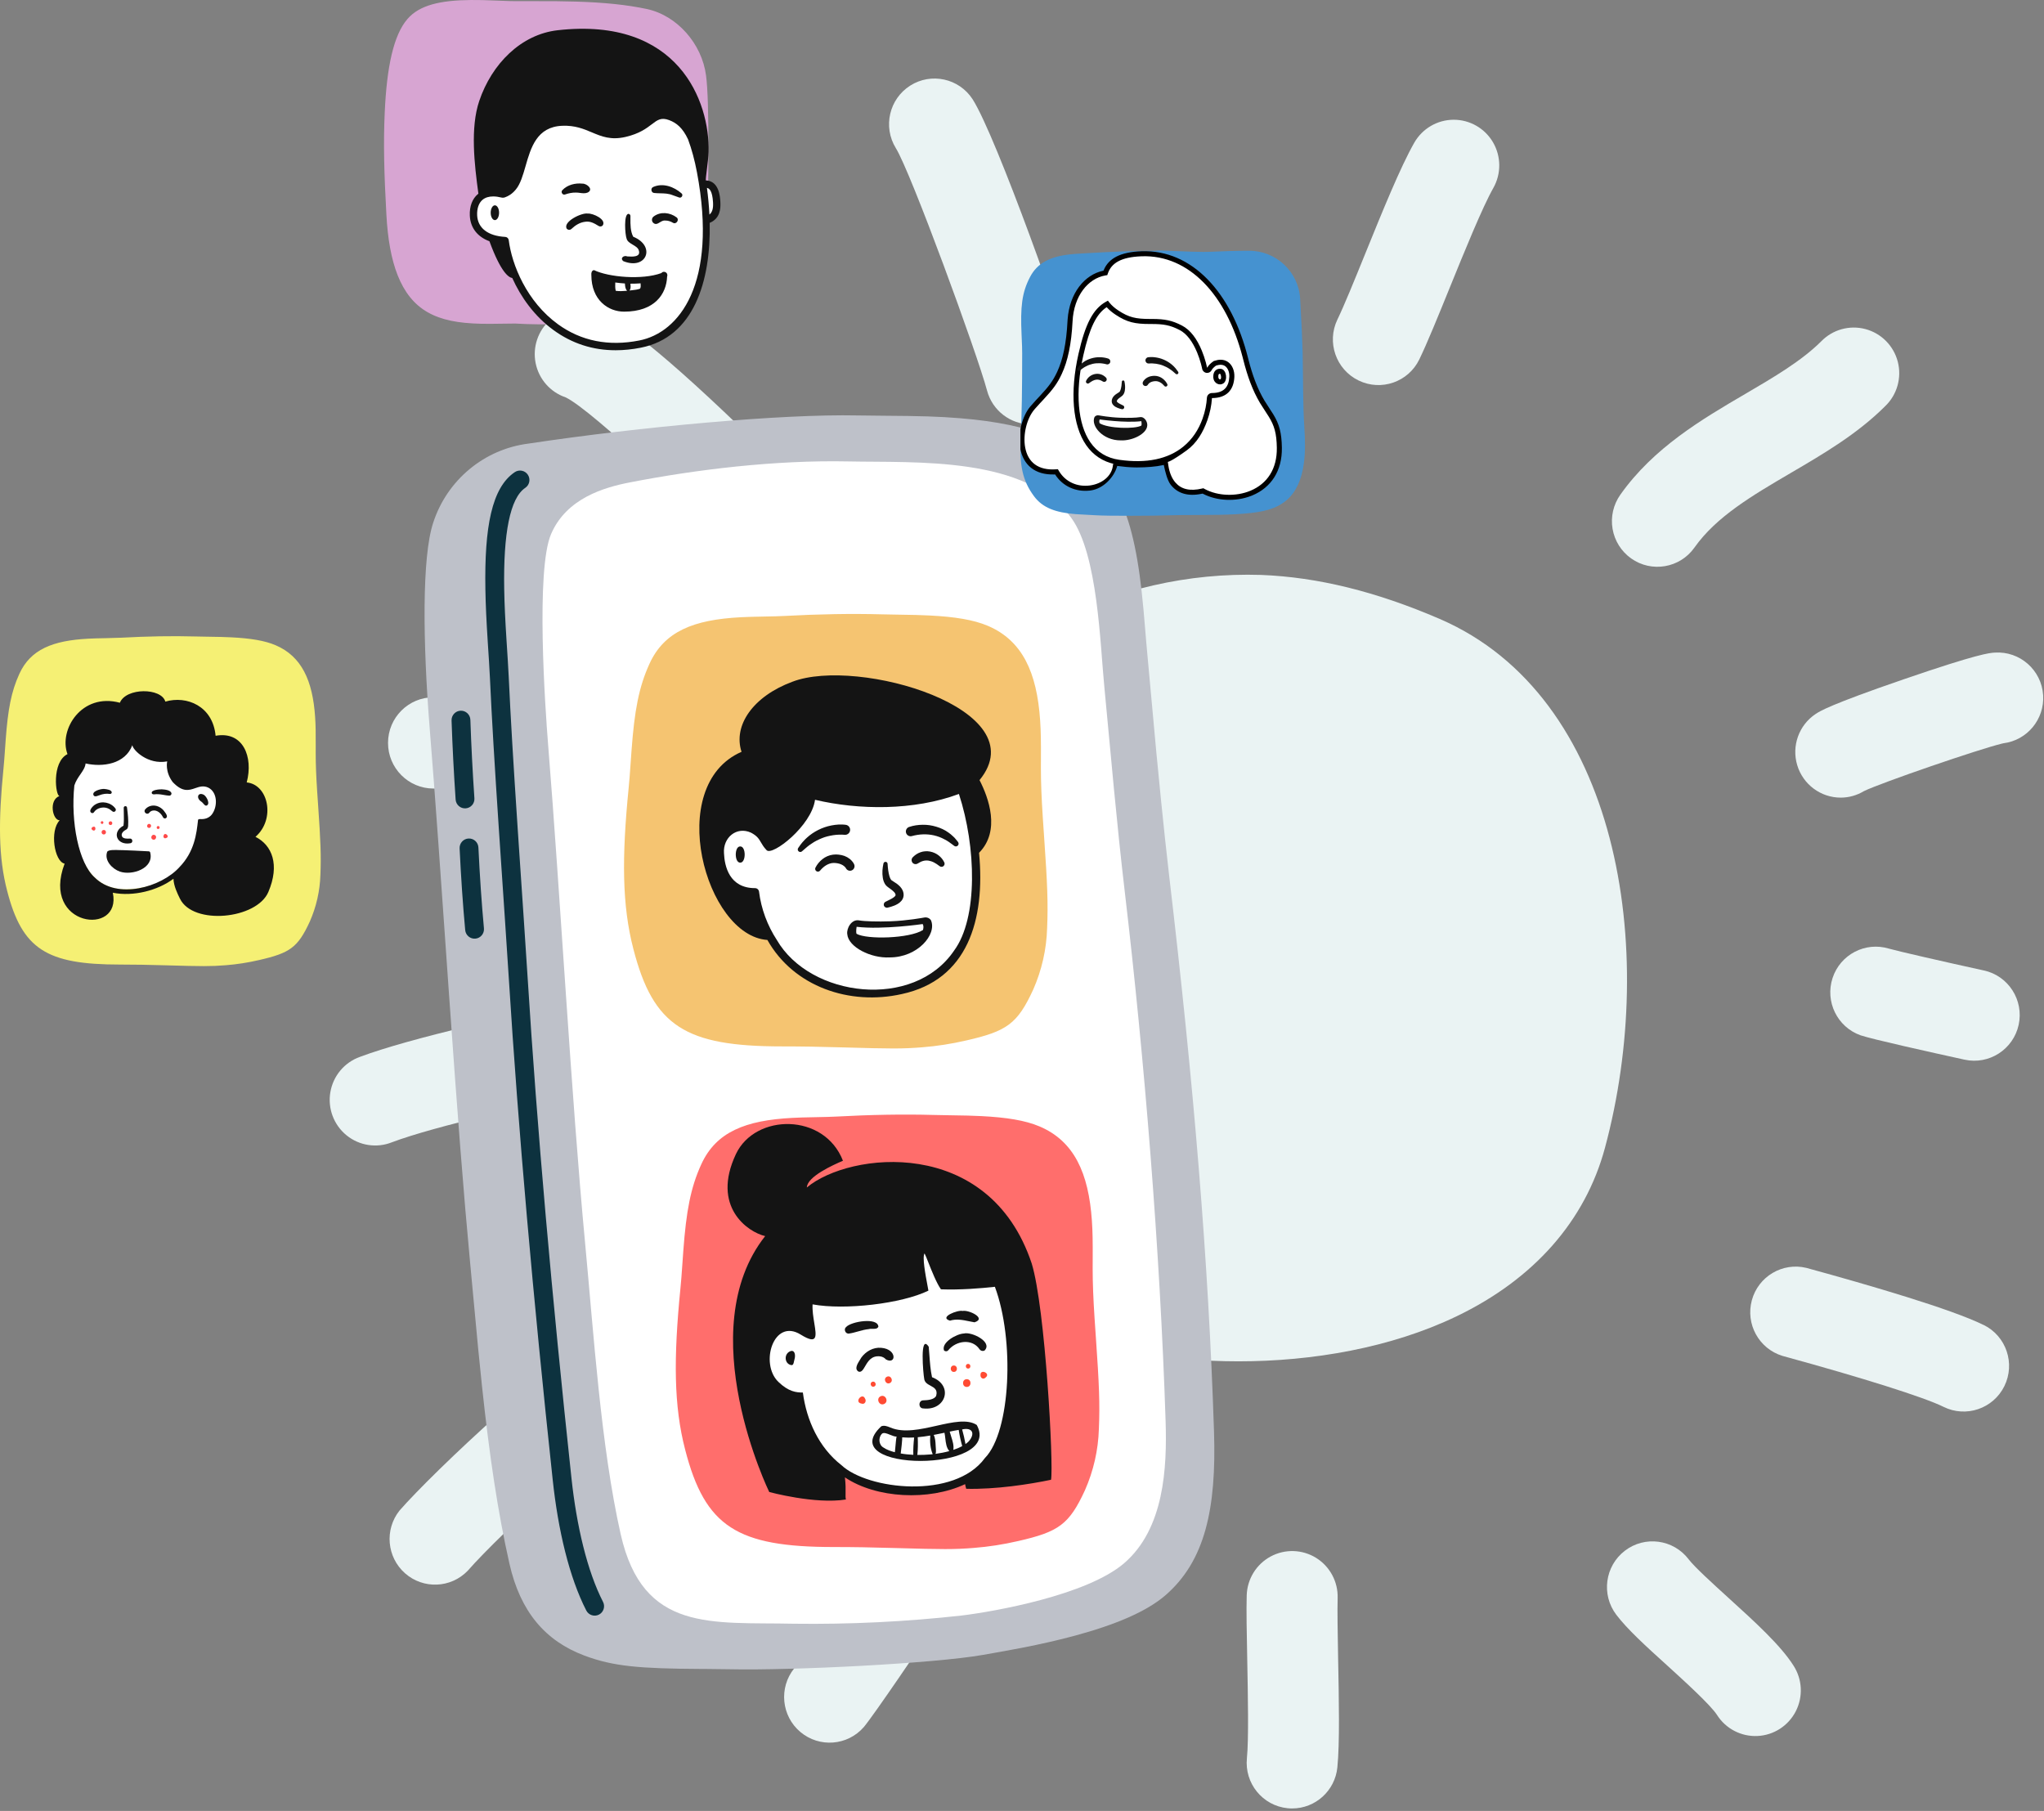
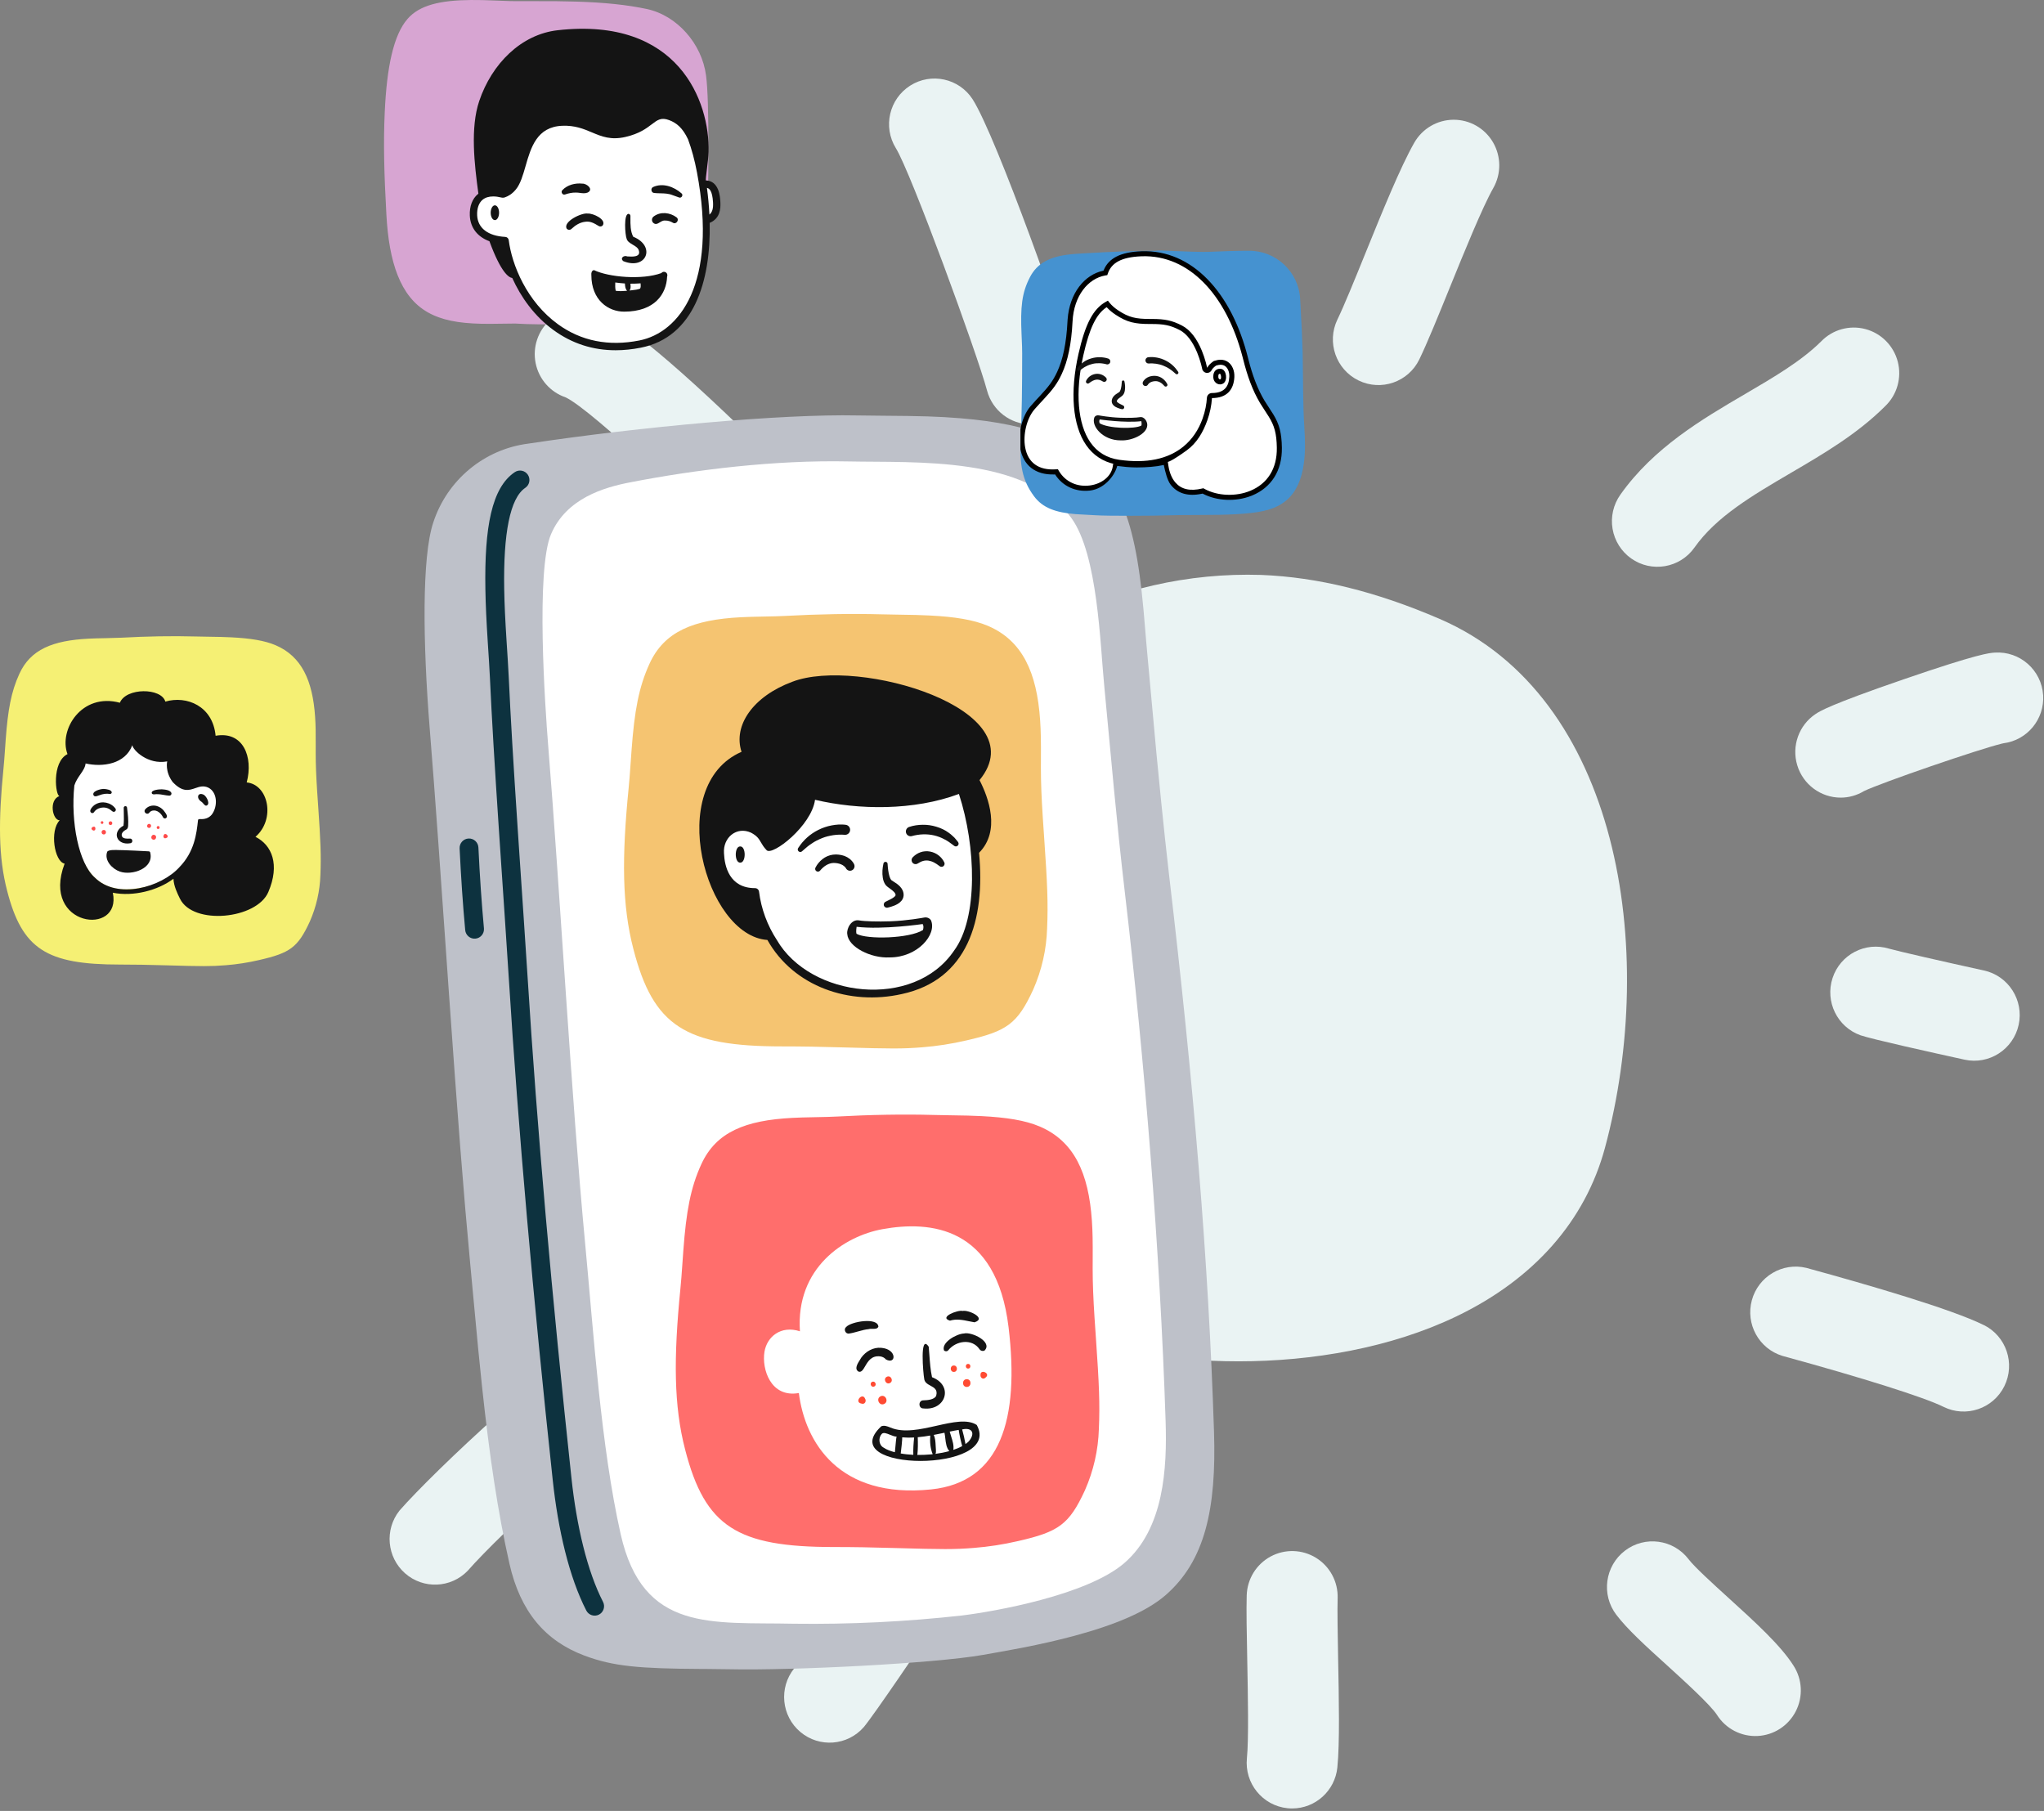
<svg xmlns="http://www.w3.org/2000/svg" width="228" height="202" viewBox="0 0 228 202" fill="none">
  <rect x="0" y="0" width="228" height="202" fill="#808080" stroke="none" />
  <g style="mix-blend-mode:soft-light">
    <g style="mix-blend-mode:soft-light">
      <g style="mix-blend-mode:soft-light">
        <path d="M160.592 69.038C153.509 65.984 146.992 64.377 140.667 64.13C132.544 63.876 124.492 65.72 117.283 69.485C103.136 76.757 94.181 89.525 92.714 104.522C91.725 114.643 93.417 123.616 97.746 131.185C101.984 138.602 108.509 144.274 117.134 148.066C122.543 150.436 130.121 151.85 138.146 151.85C146.427 151.85 155.172 150.341 162.486 146.822C171.115 142.67 176.832 136.173 179.027 128.037C184.997 105.867 180.57 77.658 160.592 69.038Z" fill="#EAF3F3" />
      </g>
      <g style="mix-blend-mode:soft-light">
        <path d="M89.577 54.75C88.004 52.976 83.454 48.417 79.187 44.45C69.92 35.841 67.511 35.045 66.352 34.682C64.636 34.097 62.739 34.476 61.376 35.675C60.014 36.875 59.393 38.712 59.746 40.496C60.1 42.28 61.375 43.739 63.091 44.323C66.109 45.745 78.803 57.935 81.994 61.531C83.196 62.9 85.036 63.52 86.817 63.154C88.599 62.788 90.049 61.494 90.618 59.761C91.187 58.028 90.788 56.122 89.573 54.765L89.577 54.75Z" fill="#EAF3F3" />
      </g>
      <g style="mix-blend-mode:soft-light">
-         <path d="M48.344 87.958C51.919 87.958 64.667 88.551 68.004 88.94C68.201 88.961 68.399 88.972 68.598 88.972C71.276 88.959 73.483 86.858 73.636 84.174C73.79 81.49 71.837 79.15 69.177 78.829C65.424 78.389 52.336 77.796 48.387 77.778H48.365C45.564 77.772 43.289 80.046 43.283 82.857C43.277 85.668 45.542 87.952 48.344 87.958Z" fill="#EAF3F3" />
-       </g>
+         </g>
      <g style="mix-blend-mode:soft-light">
-         <path d="M65.269 122.369C68.057 122.096 70.096 119.606 69.824 116.808C69.552 114.01 67.071 111.964 64.283 112.237C58.592 112.793 45.507 115.872 40.145 117.89C38.417 118.508 37.157 120.015 36.849 121.83C36.541 123.644 37.233 125.485 38.66 126.642C40.086 127.8 42.025 128.094 43.728 127.412C48.318 125.674 60.396 122.845 65.269 122.369Z" fill="#EAF3F3" />
-       </g>
+         </g>
      <g style="mix-blend-mode:soft-light">
        <path d="M68.409 147.866C62.15 151.189 48.445 164.059 44.562 168.498C42.876 170.621 43.148 173.698 45.179 175.491C47.21 177.284 50.286 177.161 52.169 175.213C55.875 170.977 68.565 159.292 73.137 156.864C74.759 156.025 75.807 154.376 75.882 152.546C75.955 150.716 75.044 148.988 73.496 148.019C71.947 147.051 69.999 146.992 68.395 147.866H68.409Z" fill="#EAF3F3" />
      </g>
      <g style="mix-blend-mode:soft-light">
        <path d="M103.672 173.05C102.557 172.294 101.189 172.013 99.868 172.271C98.547 172.528 97.383 173.301 96.63 174.42C93.221 179.492 89.283 185.244 88.588 186.102C86.856 188.259 87.162 191.411 89.277 193.192C91.391 194.974 94.537 194.731 96.355 192.646C97.528 191.242 102.821 183.411 105.049 180.11C106.61 177.778 105.994 174.618 103.672 173.05Z" fill="#EAF3F3" />
      </g>
      <g style="mix-blend-mode:soft-light">
        <path d="M221.296 108.252C216.873 107.285 211.58 106.071 210.707 105.816C208.07 105.012 205.276 106.468 204.415 109.095C203.554 111.722 204.94 114.559 207.537 115.483C208.881 115.934 215.381 117.377 219.13 118.199C221.867 118.801 224.572 117.063 225.173 114.316C225.773 111.57 224.04 108.854 221.304 108.252H221.296Z" fill="#EAF3F3" />
      </g>
      <g style="mix-blend-mode:soft-light">
        <path d="M149.209 178.263C149.265 176.445 148.351 174.734 146.81 173.776C145.269 172.818 143.335 172.758 141.738 173.618C140.141 174.478 139.122 176.128 139.066 177.947C139.015 179.594 139.066 182.146 139.124 185.105C139.2 189.105 139.298 194.045 139.087 196.121C138.805 198.917 140.834 201.414 143.619 201.698C143.791 201.716 143.965 201.724 144.137 201.724C146.738 201.72 148.915 199.743 149.177 197.147C149.448 194.46 149.354 189.603 149.26 184.902C149.213 182.204 149.166 179.652 149.209 178.263Z" fill="#EAF3F3" />
      </g>
      <g style="mix-blend-mode:soft-light">
        <path d="M192.775 178.209C191.094 176.682 189.004 174.78 188.366 173.937C186.666 171.699 183.479 171.268 181.25 172.975C179.02 174.682 178.591 177.88 180.291 180.117C181.498 181.71 183.552 183.593 185.965 185.771C187.895 187.527 190.812 190.181 191.525 191.293C192.501 192.83 194.222 193.726 196.036 193.642C197.85 193.558 199.481 192.507 200.312 190.886C201.143 189.266 201.047 187.323 200.06 185.793C198.622 183.524 195.786 180.943 192.775 178.209Z" fill="#EAF3F3" />
      </g>
      <g style="mix-blend-mode:soft-light">
        <path d="M221.282 147.804C217.724 146.037 208.559 143.361 201.495 141.427C198.829 140.781 196.134 142.379 195.412 145.034C194.689 147.69 196.201 150.44 198.825 151.243C207.791 153.697 214.674 155.871 216.782 156.922C219.293 158.169 222.336 157.137 223.579 154.617C224.821 152.097 223.793 149.044 221.282 147.797V147.804Z" fill="#EAF3F3" />
      </g>
      <g style="mix-blend-mode:soft-light">
        <path fill-rule="evenodd" clip-rule="evenodd" d="M222.517 72.794C225.312 72.613 227.724 74.74 227.904 77.545C228.068 80.226 226.129 82.573 223.474 82.908C223.434 82.917 223.391 82.926 223.345 82.937L223.166 82.952C223.175 82.951 223.186 82.951 223.197 82.95C223.237 82.948 223.284 82.945 223.328 82.941C220.836 83.529 209.848 87.305 207.914 88.245C207.135 88.718 206.242 88.97 205.331 88.972C203.096 88.973 201.123 87.505 200.475 85.358C199.827 83.211 200.656 80.891 202.516 79.647C202.98 79.338 204.067 78.618 212.374 75.764C220.68 72.91 221.919 72.83 222.517 72.794ZM223.328 82.941C223.349 82.939 223.368 82.936 223.387 82.933L223.345 82.937C223.339 82.938 223.334 82.94 223.328 82.941Z" fill="#EAF3F3" />
      </g>
      <g style="mix-blend-mode:soft-light">
        <path d="M181.943 62.287C184.229 63.91 187.392 63.368 189.011 61.076C191.464 57.604 195.492 55.259 199.756 52.754C203.4 50.624 207.168 48.417 210.283 45.308C211.611 44.036 212.15 42.143 211.693 40.358C211.235 38.574 209.852 37.177 208.077 36.706C206.303 36.236 204.413 36.764 203.136 38.088C200.937 40.269 197.883 42.065 194.644 43.96C189.87 46.755 184.461 49.922 180.737 55.19C179.959 56.292 179.649 57.658 179.875 58.989C180.102 60.32 180.845 61.507 181.943 62.287Z" fill="#EAF3F3" />
      </g>
      <g style="mix-blend-mode:soft-light">
        <path d="M151.542 42.44C154.061 43.668 157.096 42.616 158.32 40.088C159.208 38.252 160.418 35.278 161.696 32.129C163.33 28.105 165.366 23.099 166.573 20.972C167.469 19.39 167.457 17.448 166.541 15.877C165.624 14.306 163.942 13.346 162.128 13.357C160.314 13.369 158.645 14.351 157.748 15.933C156.208 18.638 154.216 23.542 152.288 28.294C151.075 31.286 149.926 34.111 149.18 35.649C147.966 38.179 149.023 41.218 151.542 42.44Z" fill="#EAF3F3" />
      </g>
      <g style="mix-blend-mode:soft-light">
        <path d="M110.099 43.56C110.691 45.788 112.703 47.338 115 47.337C115.442 47.338 115.882 47.279 116.308 47.163C119.014 46.438 120.622 43.65 119.902 40.935C118.949 37.343 111.207 15.34 108.487 11.065C106.969 8.735 103.867 8.062 101.525 9.553C99.183 11.044 98.469 14.147 99.923 16.518C101.575 19.139 109.012 39.473 110.099 43.56Z" fill="#EAF3F3" />
      </g>
    </g>
  </g>
  <path d="M109.624 184.599L109.621 184.6C104.201 185.554 88.38 186.354 81.338 186.196C80.619 186.18 79.892 186.173 78.855 186.166C78.678 186.165 78.537 186.164 78.218 186.163C71.326 186.125 68.405 185.879 65.195 184.675C60.843 183.044 58.038 179.793 56.825 174.417C55.527 168.658 54.6 162.454 53.763 154.604C53.451 151.676 53.288 149.977 52.722 143.875C52.607 142.627 52.525 141.747 52.442 140.874C51.704 133.061 51.038 124.435 50.083 110.878C50.173 112.162 49.182 97.993 48.917 94.305C48.549 89.169 48.233 84.97 47.926 81.188C47.165 71.659 47.052 62.13 48.321 58.31C49.866 53.54 54.02 50.097 58.953 49.48C71.494 47.593 87.254 46.165 95.614 46.34C96.362 46.355 97.023 46.362 98.459 46.372C102.693 46.4 104.665 46.451 107.158 46.656C115.053 47.305 120.567 49.337 123.737 53.706C125.465 56.093 126.487 59.539 127.126 64.185C127.286 65.348 127.42 66.563 127.549 67.973C127.599 68.513 127.646 69.057 127.704 69.761C127.694 69.632 127.812 71.065 127.843 71.43C127.882 71.887 127.916 72.267 127.949 72.62C127.975 72.901 127.975 72.901 128 73.181C129.055 84.748 129.086 85.081 129.522 89.402C129.819 92.346 130.112 95.068 130.413 97.669C133.158 120.969 134.803 140.622 135.418 159.685C135.698 168.287 134.419 174.138 129.974 177.968C127.865 179.775 124.43 181.225 119.925 182.445C118.07 182.948 116.111 183.39 113.986 183.806C113.187 183.962 112.401 184.107 111.511 184.266C111.146 184.331 109.882 184.553 109.624 184.599Z" fill="#BEC1C9" />
  <path d="M107.292 180.201C101.069 180.894 94.809 181.201 88.547 181.118C79.408 180.918 71.718 182.14 69.235 171.135C67.025 161.336 66.212 148.645 65.261 138.605C63.718 122.273 62.479 99.621 61.151 83.206C60.794 78.78 59.76 63.571 61.466 59.584C63.172 55.596 67.356 54.358 70.364 53.789C77.592 52.387 86.4 51.297 94.668 51.471C102.19 51.629 114.494 50.844 119.513 57.792C122.463 61.87 122.71 71.826 123.187 76.647C123.901 84.143 124.568 91.871 125.465 99.479C127.67 118.201 129.402 139.516 130.017 158.481C130.19 163.749 129.859 170.524 125.392 174.369C121.219 177.946 110.899 179.759 107.292 180.201Z" fill="white" />
  <path d="M87.245 116.721C76.447 116.721 72.874 114.471 70.654 105.867C69.378 100.975 69.355 95.635 70.124 87.891C70.204 87.082 70.256 86.407 70.358 84.932C70.404 84.271 70.423 84.01 70.449 83.657C70.773 79.293 71.252 76.649 72.454 74.025C74.1 70.428 77.365 69.121 82.633 68.85C83.375 68.812 83.938 68.797 85.266 68.772C86.381 68.752 86.889 68.738 87.461 68.708C91.296 68.5 94.981 68.433 98.377 68.526C98.81 68.539 99.224 68.546 100.043 68.558C101.898 68.585 102.656 68.603 103.694 68.655C106.487 68.795 108.588 69.128 110.19 69.808C114.042 71.446 115.659 75.007 116.021 80.325C116.107 81.585 116.121 82.606 116.112 84.697C116.109 85.202 116.108 85.399 116.108 85.655C116.108 87.29 116.177 88.987 116.32 91.2C116.36 91.827 116.395 92.339 116.473 93.457C116.828 98.535 116.923 100.774 116.801 103.561C116.729 105.91 116.204 108.223 115.246 110.393C113.482 114.217 112.31 115.023 107.796 116.055C106.101 116.446 104.516 116.689 102.87 116.82C100.637 116.997 99.445 116.988 94.052 116.833C91.373 116.756 89.488 116.721 87.245 116.721Z" fill="#F5C471" />
  <path fill-rule="evenodd" clip-rule="evenodd" d="M92.592 83.457C90.415 84.342 87.055 91.075 87.055 91.075L81.25 90.179C81.25 90.179 78.571 97.17 82.232 100.844C85.894 104.519 85.254 103.385 85.724 104.18C86.195 104.976 88.278 110.384 97.516 110.732C106.753 111.08 108.632 102.341 108.78 101.422C108.929 100.502 109.127 94.016 108.805 92.674C108.483 91.332 108.409 87.267 107.27 85.988C104.788 83.202 96.043 82.053 92.592 83.457Z" fill="white" />
  <path fill-rule="evenodd" clip-rule="evenodd" d="M86.65 104.845C90.364 111.266 101.928 112.693 106.429 106.028C109.104 102.402 108.891 94.452 106.964 88.562C101.935 90.438 95.78 90.36 90.914 89.212C90.526 92.115 86.157 95.508 85.515 94.837C85.192 94.5 85.028 94.218 84.881 93.965C84.652 93.57 84.462 93.244 83.773 92.88C82.177 92.145 80.624 93.418 80.759 95.185C80.824 96.635 81.36 99.067 84.223 99.067C84.449 99.067 84.64 99.236 84.668 99.461C84.905 101.378 85.602 103.235 86.65 104.845ZM88.392 76.043C95.677 73.245 115.745 79.096 109.263 87.018C110.268 88.975 111.632 92.678 109.209 95.126C109.925 102.677 107.908 109.303 100.595 110.881C94.775 112.189 88.54 110.073 85.598 104.847C78.688 104.388 74.082 87.625 82.716 83.862C81.756 80.939 83.983 77.676 88.392 76.043ZM82.569 94.416C81.907 94.393 81.907 96.245 82.569 96.222C83.231 96.245 83.231 94.393 82.569 94.416Z" fill="#141414" />
  <path fill-rule="evenodd" clip-rule="evenodd" d="M94.176 93.116C94.108 93.11 93.99 93.102 93.891 93.1C93.812 93.097 93.731 93.099 93.65 93.101C93.625 93.102 93.6 93.102 93.575 93.103C93.363 93.113 93.149 93.128 92.937 93.162C92.514 93.231 92.089 93.325 91.689 93.492C91.29 93.658 90.89 93.842 90.531 94.102C90.181 94.321 89.87 94.598 89.551 94.881L89.477 94.946L89.456 94.965C89.34 95.069 89.16 95.058 89.057 94.941C88.968 94.84 88.963 94.693 89.037 94.588C89.066 94.548 89.094 94.507 89.122 94.467C89.237 94.303 89.352 94.137 89.483 93.983C89.524 93.939 89.565 93.893 89.606 93.848L89.606 93.848C89.734 93.706 89.864 93.562 90.012 93.437C90.387 93.092 90.82 92.803 91.281 92.572C91.744 92.342 92.239 92.168 92.75 92.073C93.005 92.024 93.263 91.99 93.525 91.975C93.544 91.974 93.564 91.974 93.583 91.973C93.695 91.97 93.807 91.967 93.92 91.971C94.058 91.973 94.177 91.981 94.345 92.004C94.651 92.047 94.865 92.33 94.823 92.637C94.782 92.932 94.519 93.142 94.227 93.12L94.176 93.116ZM104.659 96.506L104.659 96.506C104.695 96.532 104.728 96.558 104.758 96.578L104.829 96.628C104.926 96.695 105.055 96.71 105.169 96.656C105.34 96.575 105.414 96.371 105.334 96.199C105.251 96.021 105.165 95.899 105.059 95.763C104.954 95.634 104.832 95.518 104.697 95.412C104.425 95.202 104.101 95.054 103.748 94.987C103.396 94.92 103.013 94.943 102.673 95.066C102.329 95.182 102.039 95.392 101.809 95.629C101.669 95.773 101.639 96 101.75 96.179C101.88 96.389 102.156 96.453 102.365 96.322L102.39 96.307C102.589 96.182 102.785 96.083 102.98 96.033C103.176 95.978 103.371 95.972 103.573 95.998C103.774 96.033 103.983 96.098 104.18 96.201C104.28 96.251 104.38 96.311 104.478 96.377C104.538 96.414 104.601 96.462 104.659 96.506ZM91.299 96.263C91.17 96.424 91.063 96.575 90.961 96.779C90.898 96.905 90.927 97.062 91.04 97.156C91.171 97.266 91.366 97.248 91.475 97.116L91.498 97.088C91.583 96.986 91.701 96.858 91.818 96.76C91.936 96.658 92.06 96.565 92.19 96.492C92.451 96.345 92.723 96.26 92.998 96.256C93.067 96.256 93.133 96.259 93.205 96.268C93.232 96.272 93.26 96.274 93.287 96.277C93.334 96.281 93.381 96.286 93.425 96.297C93.57 96.319 93.701 96.365 93.824 96.416C93.948 96.465 94.055 96.533 94.149 96.61L94.165 96.624C94.204 96.659 94.243 96.694 94.275 96.732C94.293 96.751 94.308 96.771 94.322 96.79L94.326 96.795L94.345 96.823C94.347 96.824 94.349 96.828 94.351 96.831C94.354 96.837 94.356 96.84 94.35 96.826C94.465 97.082 94.764 97.198 95.02 97.083C95.276 96.969 95.391 96.668 95.277 96.411C95.252 96.357 95.24 96.336 95.225 96.309L95.217 96.296C95.203 96.271 95.189 96.25 95.175 96.228V96.228L95.17 96.221L95.164 96.212C95.128 96.159 95.09 96.109 95.05 96.063C94.971 95.969 94.885 95.886 94.793 95.812C94.607 95.666 94.403 95.552 94.193 95.474C93.982 95.401 93.767 95.349 93.557 95.331C93.485 95.32 93.415 95.318 93.345 95.316C93.311 95.314 93.278 95.314 93.244 95.312C93.138 95.31 93.025 95.319 92.917 95.332C92.479 95.391 92.064 95.571 91.739 95.834C91.575 95.962 91.428 96.106 91.299 96.263ZM101.797 92.131C101.667 92.16 101.555 92.192 101.402 92.244C101.14 92.336 100.989 92.619 101.065 92.892C101.144 93.175 101.437 93.34 101.719 93.261L101.76 93.249C101.827 93.23 101.938 93.202 102.033 93.182C102.132 93.159 102.234 93.143 102.336 93.127L102.644 93.088L102.954 93.068C103.368 93.056 103.783 93.089 104.185 93.183C104.586 93.278 104.978 93.419 105.346 93.622C105.694 93.79 106.006 94.026 106.327 94.268L106.328 94.269C106.358 94.291 106.387 94.314 106.417 94.336L106.44 94.353C106.548 94.435 106.7 94.437 106.811 94.35C106.945 94.246 106.969 94.053 106.865 93.919C106.79 93.823 106.711 93.728 106.632 93.633C106.61 93.608 106.589 93.582 106.567 93.556L106.567 93.556C106.51 93.486 106.452 93.416 106.382 93.358C106.344 93.324 106.307 93.29 106.269 93.255C106.123 93.12 105.976 92.984 105.806 92.875C105.4 92.574 104.927 92.361 104.44 92.216C103.952 92.068 103.441 91.99 102.933 91.999C102.68 92.005 102.426 92.016 102.174 92.058C102.048 92.079 101.923 92.101 101.797 92.131ZM99.006 96.356C99.037 96.844 99.091 97.332 99.217 97.751C99.251 97.853 99.288 97.952 99.331 98.032C99.372 98.112 99.424 98.174 99.451 98.189C99.506 98.229 99.615 98.302 99.717 98.366C99.823 98.433 99.936 98.505 100.051 98.588C100.275 98.757 100.526 98.97 100.688 99.317C100.76 99.493 100.811 99.677 100.793 99.907C100.776 100.132 100.67 100.347 100.545 100.489C100.292 100.779 100.018 100.9 99.765 101.011C99.507 101.114 99.257 101.188 99.007 101.244C98.819 101.287 98.631 101.169 98.588 100.98C98.552 100.818 98.632 100.658 98.774 100.587L98.776 100.586C98.848 100.55 98.921 100.516 98.992 100.481H98.992C99.14 100.41 99.284 100.341 99.416 100.266C99.611 100.162 99.789 100.033 99.859 99.933C99.894 99.882 99.896 99.857 99.899 99.832L99.899 99.831C99.901 99.809 99.886 99.743 99.862 99.689C99.815 99.574 99.684 99.434 99.513 99.3C99.428 99.231 99.334 99.162 99.232 99.089C99.205 99.069 99.179 99.051 99.153 99.032C99.074 98.975 98.991 98.916 98.891 98.823C98.731 98.668 98.654 98.509 98.592 98.36C98.531 98.211 98.501 98.067 98.475 97.925C98.381 97.361 98.436 96.829 98.545 96.317C98.572 96.191 98.696 96.11 98.822 96.137C98.927 96.159 99 96.249 99.006 96.351L99.006 96.356ZM95.547 104.161C96.7 104.818 101.446 104.695 102.953 103.739C103.086 103.283 102.918 103.073 102.918 103.073C102.918 103.073 98.467 103.725 95.55 103.38C95.55 103.38 95.453 103.973 95.547 104.161ZM103.067 102.35C103.385 102.286 103.676 102.399 103.845 102.649C104.534 104.231 102.353 106.81 99.221 106.795C97.14 106.905 94.617 105.635 94.509 104.195C94.412 103.573 94.968 102.508 95.826 102.665C96.438 102.776 97.9 102.817 99.328 102.766C101.197 102.7 102.977 102.367 103.064 102.351C103.066 102.35 103.067 102.35 103.067 102.35Z" fill="#141414" />
  <path d="M93.019 172.563C82.221 172.563 78.648 170.312 76.428 161.709C75.152 156.817 75.129 151.477 75.898 143.732C75.978 142.924 76.03 142.249 76.132 140.774C76.178 140.113 76.197 139.851 76.223 139.498C76.547 135.134 77.026 132.49 78.228 129.867C79.874 126.269 83.139 124.963 88.407 124.692C89.149 124.654 89.712 124.639 91.04 124.614C92.155 124.593 92.663 124.579 93.235 124.55C97.07 124.341 100.755 124.274 104.151 124.368C104.584 124.38 104.998 124.388 105.818 124.4C107.673 124.427 108.43 124.444 109.468 124.496C112.261 124.637 114.362 124.969 115.964 125.65C119.816 127.287 121.433 130.849 121.796 136.167C121.881 137.427 121.896 138.448 121.886 140.539C121.883 141.043 121.882 141.24 121.882 141.496C121.882 143.131 121.952 144.828 122.094 147.041C122.134 147.669 122.169 148.181 122.248 149.298C122.603 154.377 122.697 156.615 122.575 159.403C122.503 161.752 121.978 164.064 121.02 166.234C119.257 170.058 118.085 170.865 113.571 171.896C111.875 172.287 110.291 172.53 108.644 172.661C106.411 172.839 105.219 172.829 99.826 172.675C97.148 172.598 95.262 172.563 93.019 172.563Z" fill="#FF6E6C" />
  <path fill-rule="evenodd" clip-rule="evenodd" d="M112.502 148.052C111.148 136.786 103.761 136.137 98.43 137.109C94.182 137.884 88.748 141.409 89.229 148.5C87.102 147.807 85.548 149.105 85.272 150.792C84.959 152.706 85.96 155.944 89.109 155.386C89.799 160.874 93.581 167.195 103.857 166.137C111.637 165.336 113.734 158.307 112.502 148.052Z" fill="white" />
-   <path fill-rule="evenodd" clip-rule="evenodd" d="M89.557 155.33C89.959 158.417 91.35 161.477 93.855 163.426C96.781 166.178 106.48 167.285 109.869 162.631C112.754 159.681 113.184 149.446 110.975 143.536C109.445 143.705 107.098 143.9 104.958 143.817C104.467 143.121 103.938 141.788 103.557 140.828C103.374 140.366 103.225 139.99 103.131 139.815C102.857 140.191 103.229 142.177 103.453 143.372C103.496 143.605 103.534 143.808 103.561 143.964C100.583 145.425 94.22 146.158 90.64 145.496C90.601 146.186 90.724 146.934 90.831 147.589C91.072 149.061 91.236 150.06 89.315 148.867C86.283 146.983 84.724 152.103 86.815 154.132C87.967 155.25 88.824 155.328 89.557 155.33ZM94.028 129.475C92.933 129.945 90.041 131.235 90 132.458C94.712 128.493 110.32 126.651 115.082 140.932C116.604 145.881 117.539 163.481 117.24 165.061C114.774 165.576 111.076 166.143 107.778 166.068C107.72 165.904 107.684 165.729 107.655 165.55C103.614 167.442 97.737 167.144 94.247 164.792C94.338 165.587 94.328 166.13 94.32 166.53C94.313 166.845 94.309 167.071 94.358 167.261C90.918 167.818 85.806 166.426 85.806 166.426C85.806 166.426 77.031 148.413 85.351 137.881C83.402 137.43 79.319 134.593 82.093 128.726C84.238 124.186 91.939 124.105 94.028 129.475ZM88.566 151.866C88.518 152.1 88.474 152.314 88.238 152.266C87.518 152.119 87.426 151.088 88.083 150.754C88.622 150.48 88.788 151.091 88.615 151.66C88.595 151.726 88.581 151.797 88.566 151.866Z" fill="#141414" />
  <path fill-rule="evenodd" clip-rule="evenodd" d="M108.112 147.383C107.4 147.236 106.687 147.089 105.963 147.313C104.677 146.928 106.863 146.085 107.374 146.23C108.029 146.079 110.108 147.049 108.701 147.497C108.504 147.464 108.308 147.424 108.112 147.383ZM109.822 150.645C110.774 149.684 108.361 148.518 107.527 148.745C106.718 148.772 104.967 149.744 105.302 150.638C105.432 150.764 105.639 150.76 105.764 150.629C106.623 149.537 108.43 149.272 109.261 150.499C109.384 150.678 109.622 150.744 109.822 150.645ZM103.963 153.619C106.413 154.556 105.491 157.388 102.999 157.104C102.42 157.111 102.418 156.198 102.995 156.201C103.481 156.189 104.21 156.126 104.424 155.7C104.619 155.015 104.214 154.795 103.799 154.569C103.461 154.386 103.117 154.199 103.085 153.753C102.995 153.33 102.558 148.677 103.595 150.221C103.624 150.529 103.646 150.84 103.669 151.151C103.729 151.982 103.789 152.817 103.963 153.619ZM98.822 151.638C98.667 151.458 98.45 151.337 98.192 151.299C97.214 151.174 96.817 151.857 96.501 152.398C96.276 152.786 96.092 153.101 95.768 152.997C95.275 152.705 95.647 152.117 95.924 151.68C95.981 151.589 96.035 151.505 96.076 151.431C96.573 150.746 97.41 150.258 98.294 150.342C100.099 150.484 99.969 152.27 98.822 151.638ZM96.924 148.255C97.041 148.217 97.184 148.22 97.329 148.224C97.593 148.229 97.861 148.236 97.98 147.989C97.928 146.908 94.939 147.402 94.388 148.016C94.072 148.262 94.302 148.819 94.707 148.752C95.045 148.703 95.378 148.61 95.712 148.516C96.112 148.404 96.512 148.291 96.924 148.255ZM107.696 161.077C107.828 160.984 107.952 160.887 108.058 160.778C108.801 159.919 108.49 159.187 107.322 159.445C107.477 159.982 107.599 160.527 107.696 161.077ZM106.34 161.726C106.508 161.67 106.675 161.61 106.837 161.543C107.007 161.472 107.172 161.39 107.331 161.303C107.164 160.71 107.032 160.108 106.937 159.498C106.608 159.551 106.27 159.618 105.936 159.69C105.981 159.868 106.039 160.051 106.099 160.236C106.257 160.728 106.42 161.236 106.34 161.726ZM102.328 162.291C102.825 162.297 103.324 162.276 103.818 162.233C103.877 162.227 103.935 162.221 103.994 162.214C104.009 162.212 104.025 162.21 104.04 162.209C103.77 161.57 103.714 160.816 103.767 160.127C103.306 160.207 102.84 160.274 102.371 160.315C102.396 160.974 102.398 161.634 102.328 162.291ZM100.639 160.329C100.672 160.369 100.497 162.066 100.472 162.127C100.936 162.211 101.404 162.256 101.877 162.279C101.853 161.632 101.901 160.988 101.969 160.345C101.529 160.37 101.085 160.369 100.639 160.329ZM98.361 159.939C97.959 160.365 98.008 161.181 98.561 161.475C98.925 161.724 99.384 161.876 99.819 161.988C99.823 161.977 99.838 161.816 99.858 161.595C99.903 161.089 99.977 160.274 100.014 160.244C100.016 160.244 100.017 160.244 100.018 160.244C100.017 160.243 100.016 160.243 100.014 160.244C99.806 160.254 99.546 160.148 99.289 160.044C98.923 159.895 98.562 159.748 98.361 159.939ZM104.368 161.248C104.374 161.397 104.381 161.544 104.396 161.689C104.395 161.729 104.397 161.769 104.399 161.808C104.405 161.927 104.41 162.045 104.344 162.172C104.87 162.102 105.391 162.002 105.896 161.862C105.566 161.502 105.504 160.96 105.444 160.44C105.419 160.223 105.395 160.01 105.352 159.816C104.956 159.901 104.556 159.983 104.152 160.058C104.329 160.423 104.349 160.839 104.368 161.248ZM104.473 159.035C106.242 158.638 107.909 158.264 108.952 158.947C111.934 164.342 92.801 164.206 98.309 159.09C98.653 158.966 98.98 159.098 99.294 159.224C99.305 159.228 99.316 159.232 99.327 159.237C100.784 159.863 102.681 159.438 104.473 159.035Z" fill="#141414" />
  <path fill-rule="evenodd" clip-rule="evenodd" d="M107.986 152.135C107.649 152.138 107.654 152.662 107.991 152.66C108.328 152.657 108.323 152.132 107.986 152.135ZM99.261 154.274C99.714 154.062 99.386 153.354 98.932 153.567C98.478 153.779 98.806 154.487 99.261 154.274ZM97.521 154.658C97.853 154.502 97.613 153.983 97.28 154.139C96.947 154.295 97.187 154.814 97.521 154.658ZM98.226 155.748C97.677 156.005 98.073 156.862 98.624 156.605C99.173 156.348 98.776 155.491 98.226 155.748ZM96.492 156.005C96.19 155.28 95.224 156.416 96.1 156.565C96.46 156.697 96.681 156.291 96.492 156.005ZM107.843 154.707C108.4 154.702 108.391 153.836 107.836 153.841C107.279 153.846 107.287 154.712 107.843 154.707ZM109.371 153.367C109.327 153.679 109.67 153.927 109.916 153.674C110.582 153.205 109.336 152.648 109.371 153.367ZM106.394 152.315C105.934 152.319 105.941 153.035 106.4 153.031C106.859 153.027 106.852 152.312 106.394 152.315Z" fill="#FF4B33" />
  <path d="M57.423 52.665C54.852 54.391 54.026 58.788 54.143 65.73C54.172 67.491 54.256 69.232 54.41 71.651C54.432 71.994 54.524 73.419 54.547 73.774C54.594 74.53 54.626 75.091 54.648 75.583C54.855 80.084 55.169 85.305 55.647 92.508C55.714 93.522 55.785 94.583 55.867 95.79C55.92 96.585 56.24 101.311 56.329 102.638C56.502 105.196 56.633 107.201 56.749 109.033C57.83 126.277 59.463 144.672 61.651 165.052C62.251 170.684 63.504 175.959 65.399 179.647C65.665 180.163 66.298 180.367 66.814 180.1C67.329 179.833 67.531 179.198 67.265 178.68C65.512 175.269 64.313 170.224 63.739 164.827C61.553 144.475 59.923 126.11 58.845 108.9C58.728 107.064 58.596 105.056 58.424 102.497C58.335 101.168 58.015 96.442 57.962 95.648C57.88 94.441 57.809 93.381 57.742 92.368C57.265 85.178 56.952 79.969 56.746 75.487C56.723 74.981 56.69 74.408 56.642 73.641C56.62 73.284 56.527 71.858 56.506 71.517C56.354 69.128 56.271 67.416 56.242 65.695C56.139 59.525 56.883 55.563 58.591 54.417C59.073 54.093 59.202 53.439 58.879 52.955C58.557 52.472 57.905 52.342 57.423 52.665Z" fill="#0D323F" />
-   <path d="M52.918 89.045C52.717 86.095 52.567 83.168 52.468 80.293C52.449 79.711 51.962 79.256 51.383 79.276C50.804 79.296 50.35 79.784 50.37 80.366C50.469 83.265 50.621 86.215 50.823 89.188C50.863 89.769 51.364 90.207 51.942 90.167C52.52 90.128 52.958 89.625 52.918 89.045Z" fill="#0D323F" />
  <path d="M53.982 103.554C53.721 100.734 53.519 97.741 53.365 94.534C53.338 93.953 52.845 93.504 52.266 93.532C51.687 93.56 51.24 94.054 51.268 94.635C51.423 97.872 51.628 100.896 51.891 103.748C51.944 104.327 52.455 104.753 53.033 104.7C53.61 104.646 54.035 104.133 53.982 103.554Z" fill="#0D323F" />
  <path d="M13.357 107.591C5.179 107.591 2.473 105.882 0.792 99.349C-0.174 95.634 -0.192 91.579 0.391 85.699C0.451 85.085 0.491 84.573 0.568 83.453C0.603 82.95 0.617 82.752 0.637 82.484C0.882 79.17 1.245 77.162 2.156 75.17C3.402 72.439 5.874 71.447 9.864 71.241C10.426 71.212 10.852 71.201 11.858 71.182C12.702 71.166 13.087 71.155 13.52 71.133C16.424 70.975 19.215 70.923 21.787 70.995C22.114 71.004 22.428 71.01 23.049 71.019C24.454 71.039 25.027 71.052 25.813 71.092C27.929 71.199 29.52 71.451 30.733 71.968C33.65 73.211 34.874 75.916 35.149 79.954C35.214 80.911 35.225 81.686 35.217 83.274C35.215 83.657 35.215 83.806 35.215 84.001C35.215 85.243 35.267 86.531 35.375 88.212C35.405 88.688 35.432 89.077 35.491 89.925C35.76 93.782 35.831 95.482 35.739 97.598C35.684 99.382 35.287 101.138 34.562 102.786C33.226 105.69 32.339 106.302 28.92 107.085C27.636 107.382 26.436 107.567 25.189 107.666C23.498 107.801 22.595 107.794 18.511 107.676C16.483 107.618 15.055 107.591 13.357 107.591Z" fill="#F5F074" />
  <path fill-rule="evenodd" clip-rule="evenodd" d="M8.116 88.722C8.273 82.255 12.77 81.411 15.883 81.664C18.364 81.865 21.677 83.561 21.791 87.611C22.974 87.098 23.937 87.748 24.188 88.689C24.473 89.757 24.076 91.65 22.238 91.511C22.351 94.483 20.057 99.037 14.102 99.185C9.593 99.297 7.973 94.609 8.116 88.722Z" fill="white" />
  <path fill-rule="evenodd" clip-rule="evenodd" d="M22.087 91.494C21.924 92.978 21.702 94.995 20.004 96.738C17.989 98.963 13.084 100.387 10.575 97.886C8.782 96.303 7.87 91.695 8.293 87.614C8.448 87.125 8.717 86.735 8.968 86.372C9.247 85.968 9.503 85.597 9.549 85.162C11.462 85.592 13.963 85.237 14.763 83.12C14.815 83.654 16.481 85.338 18.652 84.929C18.652 84.929 18.374 86.047 19.263 87.234C20.366 88.402 21.083 88.155 21.78 87.915C22.239 87.757 22.689 87.602 23.235 87.855C24.277 88.376 24.301 89.976 23.62 90.866C23.309 91.239 22.864 91.406 22.297 91.362C22.222 91.356 22.148 91.382 22.093 91.435C22.091 91.454 22.089 91.474 22.087 91.494ZM7.527 84.118C5.729 85.031 6.202 88.833 6.638 88.79C5.408 89.231 5.854 91.507 6.659 91.501C5.525 92.635 6.055 96.104 7.208 96.335C4.52 103.408 13.623 104.485 12.583 99.579C14.867 100.034 17.591 99.336 19.348 98.022C19.375 98.819 19.797 99.678 20.047 100.189C20.057 100.209 20.067 100.229 20.076 100.248C21.538 103.234 28.635 102.541 29.932 99.5C31.23 96.46 30.353 94.276 28.498 93.344C30.767 91.361 29.928 87.501 27.52 87.277C28.28 84.402 27.106 81.523 24.05 82.071C23.744 78.752 20.82 77.56 18.443 78.261C18.005 76.707 14.066 76.682 13.37 78.388C9.097 77.236 6.528 81.408 7.527 84.118ZM22.674 89.629C22.787 89.76 22.903 89.895 23.026 89.861C23.487 89.731 23.081 88.864 22.736 88.656C22.079 88.309 21.812 89.023 22.486 89.443C22.547 89.482 22.61 89.555 22.674 89.629Z" fill="#141414" />
  <path fill-rule="evenodd" clip-rule="evenodd" d="M11.106 88.699C11.479 88.554 11.866 88.5 12.264 88.561C12.366 88.57 12.457 88.495 12.467 88.393C12.46 88.097 11.875 88.024 11.641 88.004C11.298 87.959 10.107 88.267 10.472 88.763C10.611 88.878 10.779 88.815 10.94 88.754C10.997 88.733 11.053 88.712 11.106 88.699ZM10.229 90.687C9.776 90.465 10.411 89.845 10.641 89.731C11.367 89.288 12.372 89.504 12.87 90.179C12.939 90.265 12.94 90.391 12.864 90.478C12.776 90.581 12.619 90.585 12.524 90.491C12.366 90.353 12.202 90.239 12.023 90.164C11.529 89.956 10.821 90.116 10.515 90.552C10.463 90.656 10.35 90.726 10.229 90.687ZM13.777 92.098C12.408 92.836 13.051 94.325 14.531 94.061C14.869 94.025 14.821 93.51 14.483 93.538C14.199 93.559 13.773 93.564 13.625 93.329C13.438 92.965 13.795 92.676 14.115 92.51C14.252 92.429 14.284 92.238 14.294 92.126C14.337 91.454 14.257 90.796 14.176 90.135L14.17 90.08C14.144 89.852 13.791 89.884 13.801 90.109C13.802 90.29 13.806 90.471 13.81 90.653C13.821 91.137 13.833 91.624 13.777 92.098ZM16.651 90.657C16.731 90.544 16.851 90.462 16.998 90.425C17.507 90.302 17.971 90.719 18.182 91.161C18.237 91.281 18.383 91.331 18.5 91.27C18.782 91.088 18.503 90.73 18.319 90.492C18.287 90.451 18.257 90.413 18.234 90.381C17.907 90.013 17.394 89.778 16.885 89.877C16.625 89.925 16.367 90.067 16.191 90.287C15.95 90.59 16.409 90.958 16.651 90.657ZM17.329 88.595C17.174 88.613 17.016 88.632 16.936 88.496C16.796 88.105 17.785 88.043 18.034 88.044C18.352 88.062 19.08 88.115 19.13 88.516C19.126 88.65 19.014 88.756 18.88 88.751C18.68 88.743 18.482 88.707 18.282 88.672C18.044 88.63 17.806 88.588 17.565 88.59C17.496 88.575 17.413 88.585 17.329 88.595ZM13.356 94.824C12.832 94.803 12.069 94.773 11.954 95.022C11.607 95.979 12.522 96.932 13.377 97.222C14.725 97.689 17.202 96.872 16.757 95.099C16.756 95.041 16.667 94.954 16.6 94.962C16.488 94.956 16.375 94.95 16.261 94.945C15.434 94.902 14.579 94.857 13.761 94.832C13.672 94.837 13.527 94.831 13.356 94.824Z" fill="#141414" />
  <path fill-rule="evenodd" clip-rule="evenodd" d="M11.372 91.6C11.568 91.583 11.595 91.886 11.399 91.904C11.203 91.922 11.177 91.618 11.372 91.6ZM16.706 91.912C16.982 92.009 16.831 92.437 16.555 92.34C16.28 92.243 16.431 91.815 16.706 91.912ZM17.697 92.149C17.899 92.22 17.788 92.534 17.586 92.463C17.385 92.392 17.495 92.078 17.697 92.149ZM17.238 93.133C17.571 93.251 17.388 93.769 17.055 93.651C16.722 93.534 16.904 93.016 17.238 93.133ZM18.258 93.183C18.393 92.747 19.017 93.348 18.517 93.484C18.316 93.581 18.164 93.359 18.258 93.183ZM11.555 92.578C11.878 92.549 11.921 93.051 11.599 93.08C11.276 93.109 11.232 92.607 11.555 92.578ZM10.637 92.392C10.68 92.57 10.495 92.733 10.338 92.601C9.926 92.367 10.618 91.974 10.637 92.392ZM12.307 91.614C12.573 91.59 12.609 92.004 12.343 92.028C12.076 92.052 12.04 91.638 12.307 91.614Z" fill="#FE4A49" />
  <path d="M56.072 36.106C54.904 36.126 54.334 36.129 53.643 36.113C51.119 36.054 49.245 35.706 47.707 34.831C44.628 33.083 43.391 29.209 43.102 23.964C42.846 19.375 42.757 15.966 42.916 12.515C43.147 7.456 43.899 3.899 45.457 2.111C46.788 0.572 49.101 0.03 52.532 0.001C53.374 -0.006 54.134 0.014 55.428 0.066C56.772 0.12 57.085 0.13 57.583 0.13C57.927 0.13 58.198 0.13 58.84 0.129C61.502 0.123 62.736 0.131 64.265 0.178C67.347 0.274 69.888 0.522 72.16 1.007C75.537 1.735 78.293 4.886 78.755 8.41C78.95 9.883 79.026 12.702 79.02 16.661C79.017 18.232 79.002 19.845 78.976 21.816C78.969 22.31 78.949 23.787 78.946 23.99C78.937 24.683 78.932 25.102 78.932 25.375C78.932 30.132 77.03 34.162 73.19 35.523C72.132 35.902 70.91 36.07 69.365 36.114C68.791 36.13 68.321 36.129 67.354 36.118C66.845 36.113 66.65 36.111 66.384 36.111C65.619 36.102 65.048 36.109 63.418 36.142C60.707 36.198 59.269 36.195 57.463 36.09C57.103 36.09 56.808 36.094 56.072 36.106Z" fill="#D7A5D2" />
  <path fill-rule="evenodd" clip-rule="evenodd" d="M80.239 22.558C80.157 21.147 79.423 20.515 78.666 20.483C78.599 20.046 78.527 19.609 78.445 19.171C76.41 8.348 69.678 6.892 64.049 8.293C60.322 9.221 55.289 11.847 56.33 21.654C54.085 21.093 53.033 22.327 53.111 24.052C53.181 25.601 54.345 26.73 56.635 26.853C57.302 32.105 62.207 40.266 71.692 38.398C77.228 37.308 79.297 31.342 79.046 24.443C80.068 24.271 80.29 23.442 80.239 22.558Z" fill="white" />
  <path fill-rule="evenodd" clip-rule="evenodd" d="M78.856 20.956C78.987 21.938 79.082 22.936 79.133 23.933C79.453 23.676 79.575 23.257 79.535 22.565C79.459 21.277 79.127 21.012 78.856 20.956ZM62.251 36.177C64.837 38.046 67.889 38.654 71.317 37.978C75.746 37.105 80.086 31.672 77.745 19.231C77.491 17.877 77.157 16.645 76.746 15.536C76.147 14.264 75.467 13.712 74.647 13.401C73.753 13.063 73.341 13.378 72.704 13.863C72.113 14.314 71.33 14.911 69.79 15.271C68.138 15.656 67.109 15.224 66.021 14.766C65.099 14.378 64.134 13.972 62.71 14.03C59.883 14.147 59.219 16.456 58.623 18.531C58.328 19.556 58.05 20.524 57.536 21.141C57.097 21.665 56.706 21.873 56.319 22.015C56.211 22.055 56.048 22.063 55.935 22.035C55.603 21.953 55.296 21.911 55.015 21.911C54.534 21.911 54.134 22.033 53.839 22.275C53.409 22.628 53.191 23.247 53.224 24.017C53.29 25.444 54.433 26.322 56.362 26.426C56.559 26.436 56.72 26.587 56.747 26.784C57.095 29.532 58.747 33.64 62.251 36.177ZM78.733 20.124C80.213 20.182 80.32 21.934 80.352 22.517C80.397 23.277 80.327 24.343 79.211 24.838C79.197 24.845 79.18 24.849 79.163 24.853C79.301 31.383 77.391 37.619 71.477 38.783C70.514 38.974 69.579 39.069 68.674 39.069C66.133 39.069 63.819 38.323 61.772 36.842C59.587 35.262 58.085 33.108 57.14 31.008C56.753 30.962 55.884 30.403 54.621 26.98C54.617 26.968 54.613 26.957 54.609 26.945C54.605 26.934 54.601 26.922 54.597 26.911C53.26 26.416 52.468 25.415 52.407 24.054C52.359 23.018 52.683 22.162 53.318 21.64C53.327 21.634 53.336 21.627 53.345 21.62C53.351 21.616 53.357 21.611 53.363 21.606C52.915 18.31 52.444 14.268 53.456 11.268C54.864 7.101 58.132 3.831 62.206 3.373C75.69 1.853 79.186 11.339 79.039 16.934C79.023 17.497 78.925 18.29 78.843 18.949C78.772 19.523 78.713 19.995 78.733 20.124ZM54.735 23.728C54.735 23.272 54.944 22.903 55.203 22.903C55.462 22.903 55.671 23.272 55.671 23.728C55.671 24.183 55.462 24.552 55.203 24.552C54.944 24.552 54.735 24.183 54.735 23.728Z" fill="#141414" />
  <path fill-rule="evenodd" clip-rule="evenodd" d="M64.699 21.519C64.546 21.498 64.392 21.478 64.239 21.481C63.818 21.471 63.428 21.558 63.024 21.694C62.742 21.79 62.52 21.407 62.732 21.208C63.292 20.614 64.169 20.398 64.962 20.483C65.455 20.46 66.251 21.128 65.556 21.476C65.271 21.595 64.985 21.557 64.699 21.519ZM72.921 24.142C73.688 23.567 74.745 23.704 75.457 24.238C75.827 24.495 75.439 25.081 75.059 24.846C74.794 24.686 74.497 24.596 74.214 24.601C73.984 24.568 73.787 24.688 73.6 24.803C73.347 24.957 73.114 25.1 72.846 24.835C72.657 24.632 72.694 24.3 72.921 24.142ZM70.634 26.407C73.204 27.449 72.115 30.175 69.528 29.13C69.124 28.796 69.59 28.438 69.974 28.602L70.005 28.604L70.028 28.605C70.519 28.636 71.49 28.696 71.264 27.959C71.192 27.654 70.89 27.475 70.586 27.296C70.281 27.115 69.975 26.934 69.897 26.624C69.727 26.215 69.547 23.821 70.121 23.855C70.242 23.874 70.328 23.982 70.322 24.102C70.322 24.183 70.321 24.265 70.321 24.348C70.317 25.046 70.313 25.799 70.634 26.407ZM66.784 25.211C66.919 25.292 67.096 25.277 67.217 25.165C67.71 24.489 66.138 23.77 65.554 23.821C64.889 23.7 62.734 24.742 63.226 25.52C63.365 25.669 63.6 25.674 63.746 25.532C64.174 25.128 64.669 24.814 65.245 24.741C65.832 24.641 66.262 24.894 66.784 25.211ZM76.015 21.563C75.183 20.829 73.938 20.37 72.859 20.859C72.549 20.992 72.622 21.498 72.967 21.526C73.197 21.551 73.424 21.557 73.65 21.562C74.119 21.573 74.582 21.584 75.04 21.773L75.753 22.029C76.025 22.137 76.253 21.745 76.015 21.563ZM69.708 31.621C69.347 31.598 68.983 31.56 68.631 31.51C68.615 31.817 68.614 32.14 68.681 32.437C69.077 32.499 69.487 32.469 69.888 32.441C69.908 32.439 69.928 32.438 69.948 32.436C69.746 32.21 69.728 31.938 69.71 31.663C69.71 31.649 69.709 31.635 69.708 31.621ZM70.317 31.648C70.347 31.888 70.382 32.17 70.24 32.373C70.235 32.383 70.228 32.391 70.221 32.398C70.218 32.401 70.216 32.404 70.213 32.407C70.296 32.397 70.384 32.387 70.473 32.377C70.794 32.342 71.141 32.304 71.397 32.197C71.49 32.06 71.473 31.826 71.458 31.637C71.458 31.626 71.457 31.615 71.456 31.605C71.108 31.631 70.71 31.65 70.316 31.645L70.317 31.648ZM73.773 30.46C73.854 30.352 73.996 30.297 74.129 30.325C74.408 30.387 74.492 30.642 74.413 30.856C74.339 32.777 73.048 34.763 69.612 34.763C67.855 34.763 65.963 33.484 65.963 30.677C65.938 30.452 65.993 30.17 66.257 30.129C67.89 30.921 71.636 31.249 73.773 30.46Z" fill="#141414" />
  <g clip-path="url(#clip0_1494_1845)">
    <path d="M120.863 28.263L120.784 28.267C120.016 28.313 119.744 28.332 119.334 28.378C117.17 28.617 115.712 29.31 114.882 30.926C113.973 32.675 113.816 34.258 113.951 37.309C113.957 37.447 113.957 37.447 113.963 37.584C114.005 38.511 114.019 38.918 114.019 39.416C114.019 43.431 113.979 46.144 113.854 48.886C113.717 51.855 114.022 53.573 115.338 55.349C116.312 56.662 117.772 57.177 119.984 57.35C120.346 57.378 120.598 57.392 121.273 57.422C121.729 57.443 121.959 57.455 122.207 57.473C123.333 57.56 128.782 57.547 130.624 57.475C131.412 57.453 132.057 57.447 133.52 57.444C135.624 57.438 136.566 57.424 137.751 57.362C138.064 57.345 138.37 57.325 138.669 57.303C140.93 57.129 142.356 56.773 143.524 55.784C144.609 54.849 145.2 53.449 145.44 51.675C145.605 50.453 145.599 49.299 145.491 47.617C145.416 46.435 145.378 45.236 145.358 43.662C145.353 43.249 145.35 42.915 145.343 42.175C145.331 40.743 145.323 40.108 145.304 39.3C145.273 38.004 145.178 36.015 145.027 33.322C144.843 30.29 142.316 27.939 139.284 27.972C137.999 27.972 136.55 28.014 135.214 28.078C134.621 28.111 133.829 28.106 132.792 28.071C132.448 28.06 132.096 28.046 131.636 28.026C129.434 27.932 129.177 27.92 128.941 27.977C126.447 27.979 124.19 28.066 120.863 28.263Z" fill="#4592D0" />
    <path fill-rule="evenodd" clip-rule="evenodd" d="M125.819 32.377C130.745 32.377 134.404 36.031 135.108 39.405C136.656 39.405 137.782 40.389 137.782 41.795C137.782 42.689 138.063 44.325 135.811 45.168C135.248 49.666 130.169 52.99 125.362 51.814C118.466 50.127 119.026 45.73 119.486 40.529C119.946 35.329 120.893 32.377 125.819 32.377Z" fill="white" />
    <path fill-rule="evenodd" clip-rule="evenodd" d="M132.18 50.03C130.398 51.488 127.919 52.005 124.812 51.567C123.35 51.361 122.198 50.661 121.386 49.487C119.919 47.364 119.623 43.739 120.574 39.54C121.317 36.26 122.159 34.643 123.508 33.899C123.759 34.221 124.11 34.55 124.597 34.872C126.097 35.862 127.24 35.862 128.349 35.859H128.359C129.345 35.859 130.363 35.859 131.72 36.566C133.71 37.603 134.366 41.05 134.373 41.085C134.395 41.203 134.49 41.295 134.609 41.312C134.623 41.314 134.636 41.315 134.65 41.315C134.755 41.315 134.852 41.256 134.901 41.161C135.007 40.951 135.213 40.739 135.506 40.533C135.735 40.451 135.953 40.408 136.152 40.408C136.409 40.408 136.638 40.477 136.829 40.614C137.212 40.891 137.434 41.434 137.407 42.033C137.364 42.986 136.944 44.121 135.188 44.121C135.039 44.121 134.916 44.237 134.907 44.386C134.858 45.227 134.516 48.12 132.18 50.03ZM123.301 30.439C121.571 30.715 119.53 32.435 119.357 35.837C119.079 41.3 117.564 42.912 116.027 44.547C115.73 44.863 115.432 45.179 115.143 45.525C113.458 47.533 113.083 52.98 117.846 52.629C119.547 55.589 124.105 54.388 124.492 51.802C124.6 51.823 129.339 51.969 130.043 51.688C130.183 52.672 130.819 55.573 134.185 54.76C137.172 56.427 142.786 55.328 142.706 49.943C142.672 47.684 142.135 46.872 141.396 45.755C140.675 44.666 139.762 43.287 138.938 39.994C137.269 33.325 133.169 28.103 127.349 28.306C124.696 28.398 123.682 29.298 123.301 30.439ZM135.618 42.063C135.649 42.645 136.16 42.633 136.303 42.534C136.644 42.295 136.461 41.482 136.183 41.426C135.935 41.377 135.588 41.482 135.618 42.063Z" fill="white" />
    <path fill-rule="evenodd" clip-rule="evenodd" d="M139.247 40.065L139.212 39.926C137.376 32.593 132.957 27.83 127.339 28.025C124.972 28.108 123.663 28.82 123.119 30.122L123.101 30.167L123.092 30.191L123.059 30.198C120.984 30.636 119.301 32.678 119.088 35.639L119.082 35.729L119.076 35.823C118.949 38.314 118.562 40.108 117.92 41.486C117.453 42.487 116.995 43.097 115.981 44.184L115.552 44.642C115.292 44.922 115.114 45.121 114.927 45.344C113.996 46.454 113.504 48.417 113.8 50.013C114.144 51.87 115.448 52.989 117.597 52.924L117.662 52.922L117.694 52.92L117.702 52.934C118.547 54.259 120.007 54.886 121.529 54.722L121.594 54.715L121.656 54.707C123.09 54.513 124.258 53.228 124.605 52.035L124.623 51.97L124.695 51.981C125.34 52.072 125.961 52.124 126.558 52.137L126.707 52.139L126.855 52.14C127.863 52.14 128.983 52.054 129.709 51.885L129.776 51.869L129.817 51.859L129.83 51.924C129.964 52.566 130.201 53.581 130.593 54.078L130.641 54.137L130.691 54.196C131.428 55.047 132.534 55.39 134.031 55.082L134.104 55.067L134.145 55.058L134.185 55.079C135.731 55.882 137.819 55.986 139.548 55.318L139.628 55.287L139.705 55.255C141.78 54.387 143.026 52.535 142.988 49.939C142.962 48.26 142.691 47.304 142.038 46.231L141.989 46.153C141.959 46.105 141.892 46.003 141.807 45.873H141.807L141.807 45.873H141.807C141.576 45.518 141.207 44.952 141.058 44.703C140.662 44.039 140.324 43.347 140 42.492C139.732 41.785 139.481 40.984 139.247 40.065ZM127.359 28.587C132.608 28.404 136.803 32.867 138.611 39.85L138.665 40.062C138.915 41.06 139.184 41.928 139.473 42.691C139.794 43.535 140.129 44.231 140.516 44.892L140.605 45.04C140.777 45.322 141.129 45.864 141.346 46.195C141.437 46.336 141.504 46.438 141.522 46.468C142.149 47.478 142.401 48.339 142.425 49.947C142.46 52.311 141.353 53.956 139.487 54.737C137.861 55.417 135.836 55.328 134.389 54.551L134.323 54.514L134.226 54.461L134.119 54.487C132.708 54.828 131.747 54.555 131.116 53.828C130.682 53.327 130.443 52.669 130.33 51.95L130.319 51.876L130.269 51.521C130.269 51.521 130.593 51.521 132.359 50.248C133.501 49.424 134.196 48.211 134.666 46.903C134.977 46.038 135.133 45.204 135.183 44.488L135.188 44.403C136.857 44.403 137.624 43.465 137.688 42.046C137.719 41.358 137.46 40.723 136.994 40.387C136.754 40.214 136.468 40.127 136.152 40.127C135.939 40.127 135.712 40.167 135.475 40.246L135.41 40.269L135.375 40.282L135.344 40.304C135.033 40.522 134.806 40.752 134.672 40.992L134.65 41.034L134.635 40.958C134.609 40.835 134.566 40.654 134.507 40.436C134.388 39.997 134.237 39.542 134.051 39.094C133.512 37.797 132.793 36.808 131.85 36.317C130.727 35.732 129.922 35.586 128.549 35.579L128.265 35.579C126.696 35.576 125.925 35.411 124.753 34.637C124.339 34.364 124.016 34.078 123.774 33.782L123.73 33.727L123.583 33.537L123.372 33.653C121.933 34.447 121.058 36.128 120.3 39.478C119.333 43.746 119.635 47.448 121.155 49.647C121.936 50.778 123.023 51.495 124.376 51.777L124.168 51.736L124.125 52.027C123.961 53.125 122.92 53.968 121.58 54.15C120.188 54.339 118.858 53.773 118.122 52.543L118.091 52.489L118.002 52.336L117.826 52.349C115.808 52.498 114.661 51.568 114.353 49.91C114.088 48.477 114.537 46.684 115.359 45.705L115.449 45.599C115.609 45.413 115.775 45.229 116.01 44.977L116.396 44.564C117.446 43.438 117.933 42.789 118.43 41.723C119.106 40.273 119.508 38.41 119.639 35.852C119.784 32.984 121.375 31.065 123.288 30.726L123.346 30.717L123.514 30.69L123.568 30.528C123.964 29.342 125.049 28.681 127.282 28.59L127.359 28.587ZM123.49 34.313L123.446 34.264L123.422 34.28C122.287 35.033 121.531 36.588 120.849 39.603L120.821 39.726C119.92 43.802 120.217 47.301 121.618 49.328C122.384 50.437 123.467 51.094 124.852 51.289C127.886 51.717 130.287 51.216 132.002 49.813C133.004 48.994 133.698 47.93 134.136 46.712C134.44 45.869 134.586 45.054 134.626 44.37C134.644 44.073 134.89 43.84 135.188 43.84C136.522 43.84 137.074 43.165 137.126 42.021C137.149 41.511 136.965 41.059 136.664 40.843C136.523 40.741 136.353 40.689 136.152 40.689L136.107 40.69C135.97 40.695 135.819 40.725 135.656 40.779L135.637 40.786L135.623 40.796C135.388 40.967 135.229 41.136 135.152 41.288L135.138 41.315C135.037 41.489 134.851 41.596 134.65 41.596C134.624 41.596 134.598 41.594 134.572 41.591C134.33 41.556 134.14 41.373 134.096 41.136L134.091 41.11L134.064 40.985C134.037 40.865 134.004 40.731 133.964 40.584C133.851 40.166 133.707 39.733 133.531 39.309C133.038 38.122 132.39 37.233 131.59 36.816C130.538 36.268 129.805 36.142 128.461 36.141L128.263 36.141C126.594 36.138 125.724 35.953 124.442 35.106C124.062 34.855 123.746 34.59 123.49 34.313ZM136.238 41.151C135.736 41.051 135.318 41.382 135.336 42.04L135.337 42.078L135.34 42.115C135.399 42.798 136.063 43.045 136.464 42.764C136.977 42.406 136.796 41.262 136.238 41.151ZM136.081 41.696C135.952 41.688 135.885 41.772 135.9 42.049L135.902 42.077C135.925 42.294 136.076 42.349 136.142 42.303C136.192 42.268 136.225 42.13 136.197 41.955C136.183 41.868 136.156 41.786 136.124 41.73L136.116 41.718L136.11 41.708L136.102 41.698L136.081 41.696Z" fill="black" />
    <path fill-rule="evenodd" clip-rule="evenodd" d="M128.179 40.546C128.222 40.542 128.296 40.537 128.359 40.536C128.409 40.534 128.46 40.535 128.51 40.536C128.526 40.537 128.542 40.537 128.558 40.538C128.692 40.544 128.826 40.554 128.96 40.575C129.226 40.618 129.494 40.677 129.746 40.782C129.997 40.886 130.249 41.001 130.475 41.164C130.696 41.301 130.892 41.475 131.092 41.652L131.139 41.693L131.152 41.705C131.226 41.77 131.339 41.763 131.404 41.69C131.46 41.627 131.463 41.535 131.416 41.469C131.398 41.444 131.381 41.418 131.363 41.393C131.291 41.29 131.218 41.186 131.135 41.089C131.11 41.062 131.084 41.033 131.058 41.005L131.058 41.005C130.977 40.916 130.896 40.825 130.802 40.747C130.566 40.531 130.293 40.35 130.003 40.205C129.711 40.061 129.4 39.951 129.078 39.892C128.917 39.862 128.754 39.84 128.59 39.831C128.577 39.83 128.565 39.83 128.553 39.83C128.482 39.827 128.412 39.825 128.34 39.828C128.254 39.829 128.179 39.835 128.073 39.849C127.88 39.876 127.746 40.053 127.772 40.245C127.797 40.431 127.963 40.562 128.147 40.548L128.179 40.546ZM121.576 42.671L121.576 42.671C121.553 42.688 121.532 42.704 121.514 42.717L121.469 42.747C121.408 42.789 121.327 42.799 121.255 42.765C121.147 42.715 121.1 42.586 121.151 42.478C121.203 42.367 121.257 42.29 121.324 42.206C121.39 42.124 121.467 42.051 121.552 41.985C121.723 41.854 121.928 41.761 122.15 41.719C122.371 41.677 122.613 41.691 122.827 41.768C123.043 41.841 123.226 41.972 123.371 42.121C123.459 42.212 123.478 42.354 123.409 42.466C123.326 42.598 123.153 42.638 123.021 42.556L123.005 42.546C122.88 42.468 122.757 42.406 122.633 42.375C122.51 42.34 122.387 42.336 122.26 42.352C122.133 42.374 122.002 42.415 121.878 42.48C121.814 42.511 121.752 42.549 121.69 42.59C121.652 42.613 121.612 42.643 121.576 42.671ZM129.991 42.518C130.073 42.62 130.14 42.715 130.204 42.842C130.244 42.921 130.226 43.02 130.155 43.079C130.072 43.147 129.949 43.136 129.881 43.054L129.866 43.036C129.813 42.972 129.738 42.892 129.665 42.83C129.59 42.766 129.512 42.708 129.43 42.662C129.266 42.57 129.094 42.517 128.921 42.515C128.878 42.515 128.836 42.516 128.791 42.522C128.774 42.524 128.756 42.526 128.739 42.527C128.709 42.53 128.68 42.533 128.652 42.54C128.561 42.554 128.479 42.583 128.401 42.614C128.323 42.645 128.255 42.688 128.196 42.736L128.186 42.745C128.161 42.767 128.137 42.789 128.117 42.813C128.106 42.825 128.096 42.837 128.087 42.849L128.085 42.852L128.073 42.87C128.072 42.871 128.07 42.873 128.069 42.875C128.067 42.878 128.066 42.88 128.069 42.871C127.998 43.032 127.809 43.105 127.647 43.033C127.486 42.961 127.414 42.772 127.486 42.611C127.502 42.578 127.509 42.565 127.519 42.548L127.523 42.54C127.532 42.524 127.541 42.511 127.55 42.497V42.497L127.553 42.492L127.557 42.486C127.58 42.454 127.603 42.422 127.629 42.394C127.679 42.335 127.733 42.283 127.791 42.236C127.908 42.145 128.036 42.073 128.169 42.024C128.302 41.978 128.437 41.946 128.569 41.934C128.614 41.927 128.659 41.926 128.703 41.925C128.724 41.924 128.745 41.923 128.766 41.922C128.833 41.921 128.904 41.927 128.973 41.935C129.248 41.972 129.51 42.085 129.714 42.249C129.818 42.33 129.91 42.421 129.991 42.518ZM123.379 39.928C123.461 39.947 123.531 39.966 123.627 39.999C123.793 40.057 123.888 40.234 123.84 40.405C123.79 40.583 123.606 40.687 123.428 40.637L123.402 40.629C123.36 40.618 123.29 40.6 123.23 40.587C123.168 40.573 123.104 40.563 123.039 40.553L122.845 40.528L122.65 40.516C122.389 40.508 122.128 40.529 121.875 40.588C121.622 40.647 121.375 40.736 121.143 40.863C120.924 40.968 120.727 41.116 120.525 41.268L120.525 41.269C120.506 41.283 120.487 41.297 120.469 41.311L120.454 41.322C120.386 41.373 120.29 41.374 120.22 41.32C120.136 41.254 120.121 41.133 120.186 41.05C120.234 40.989 120.283 40.93 120.333 40.87C120.347 40.854 120.361 40.838 120.374 40.822L120.374 40.822C120.41 40.778 120.446 40.734 120.491 40.698C120.514 40.676 120.538 40.655 120.562 40.633C120.654 40.548 120.746 40.463 120.853 40.395C121.109 40.206 121.407 40.072 121.714 39.982C122.021 39.889 122.343 39.84 122.663 39.846C122.823 39.849 122.983 39.856 123.141 39.883C123.22 39.896 123.3 39.91 123.379 39.928ZM125.137 42.577C125.118 42.883 125.083 43.189 125.004 43.452C124.982 43.515 124.959 43.578 124.932 43.628C124.906 43.678 124.874 43.717 124.857 43.726C124.822 43.752 124.753 43.797 124.689 43.837C124.622 43.879 124.551 43.925 124.478 43.976C124.338 44.082 124.179 44.216 124.077 44.433C124.032 44.543 124 44.659 124.011 44.803C124.022 44.944 124.089 45.079 124.167 45.168C124.326 45.35 124.499 45.426 124.659 45.495C124.821 45.56 124.979 45.606 125.136 45.642C125.255 45.669 125.373 45.594 125.4 45.475C125.423 45.374 125.372 45.274 125.283 45.23L125.282 45.229C125.236 45.206 125.191 45.185 125.146 45.163H125.146C125.053 45.118 124.962 45.075 124.879 45.028C124.756 44.963 124.644 44.882 124.6 44.819C124.578 44.788 124.576 44.772 124.574 44.756L124.574 44.756C124.573 44.742 124.582 44.7 124.598 44.667C124.627 44.594 124.71 44.507 124.818 44.422C124.871 44.379 124.93 44.336 124.995 44.29C125.011 44.278 125.028 44.266 125.044 44.254C125.094 44.219 125.146 44.182 125.209 44.123C125.31 44.027 125.359 43.927 125.397 43.834C125.436 43.74 125.455 43.649 125.471 43.56C125.53 43.207 125.496 42.874 125.427 42.553C125.41 42.474 125.332 42.423 125.253 42.44C125.187 42.454 125.141 42.51 125.137 42.574L125.137 42.577ZM127.316 47.47C126.589 47.882 123.6 47.805 122.651 47.205C122.567 46.919 122.673 46.788 122.673 46.788C122.673 46.788 125.476 47.197 127.314 46.98C127.314 46.98 127.375 47.352 127.316 47.47ZM122.579 46.335C122.378 46.295 122.195 46.365 122.088 46.522C121.655 47.514 123.028 49.131 125.001 49.121C126.312 49.19 127.902 48.394 127.969 47.491C128.031 47.101 127.681 46.434 127.14 46.532C126.755 46.602 125.834 46.627 124.934 46.595C123.757 46.554 122.635 46.345 122.581 46.335C122.579 46.335 122.579 46.335 122.579 46.335Z" fill="#141414" />
  </g>
  <defs>
    <clipPath id="clip0_1494_1845">
      <rect width="31.745" height="29.591" fill="white" transform="translate(113.824 27.942)" />
    </clipPath>
  </defs>
</svg>